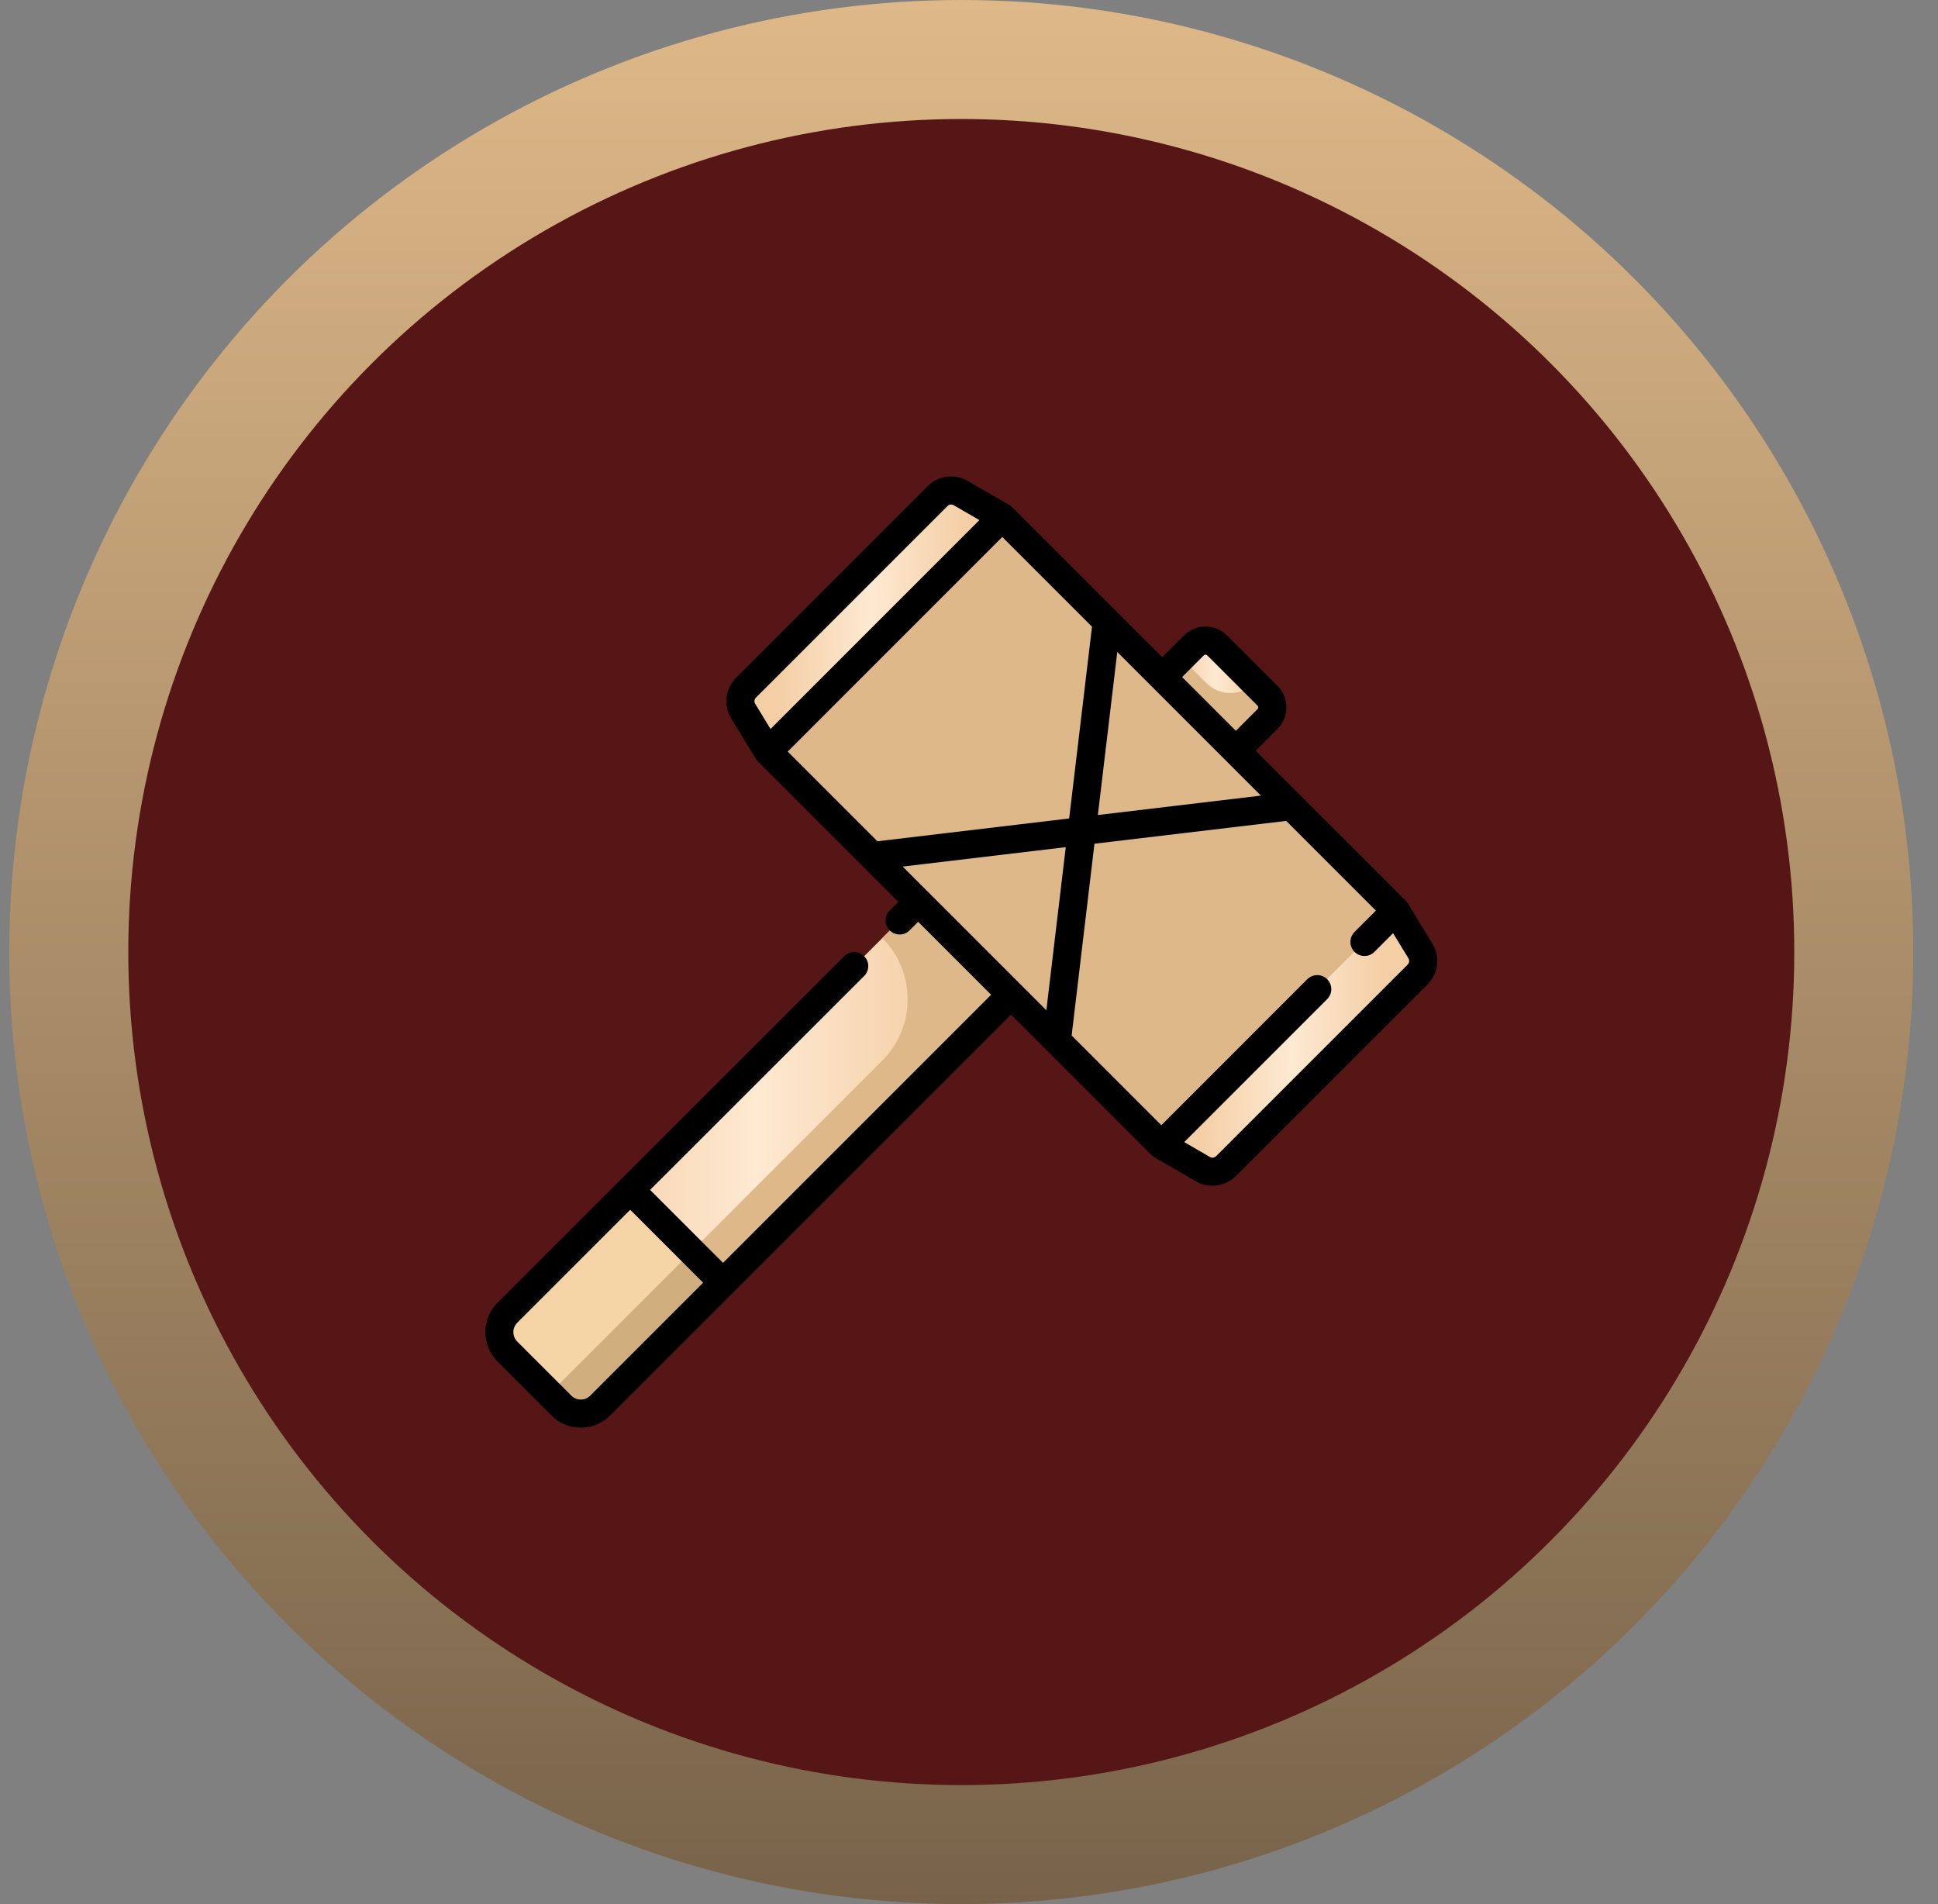
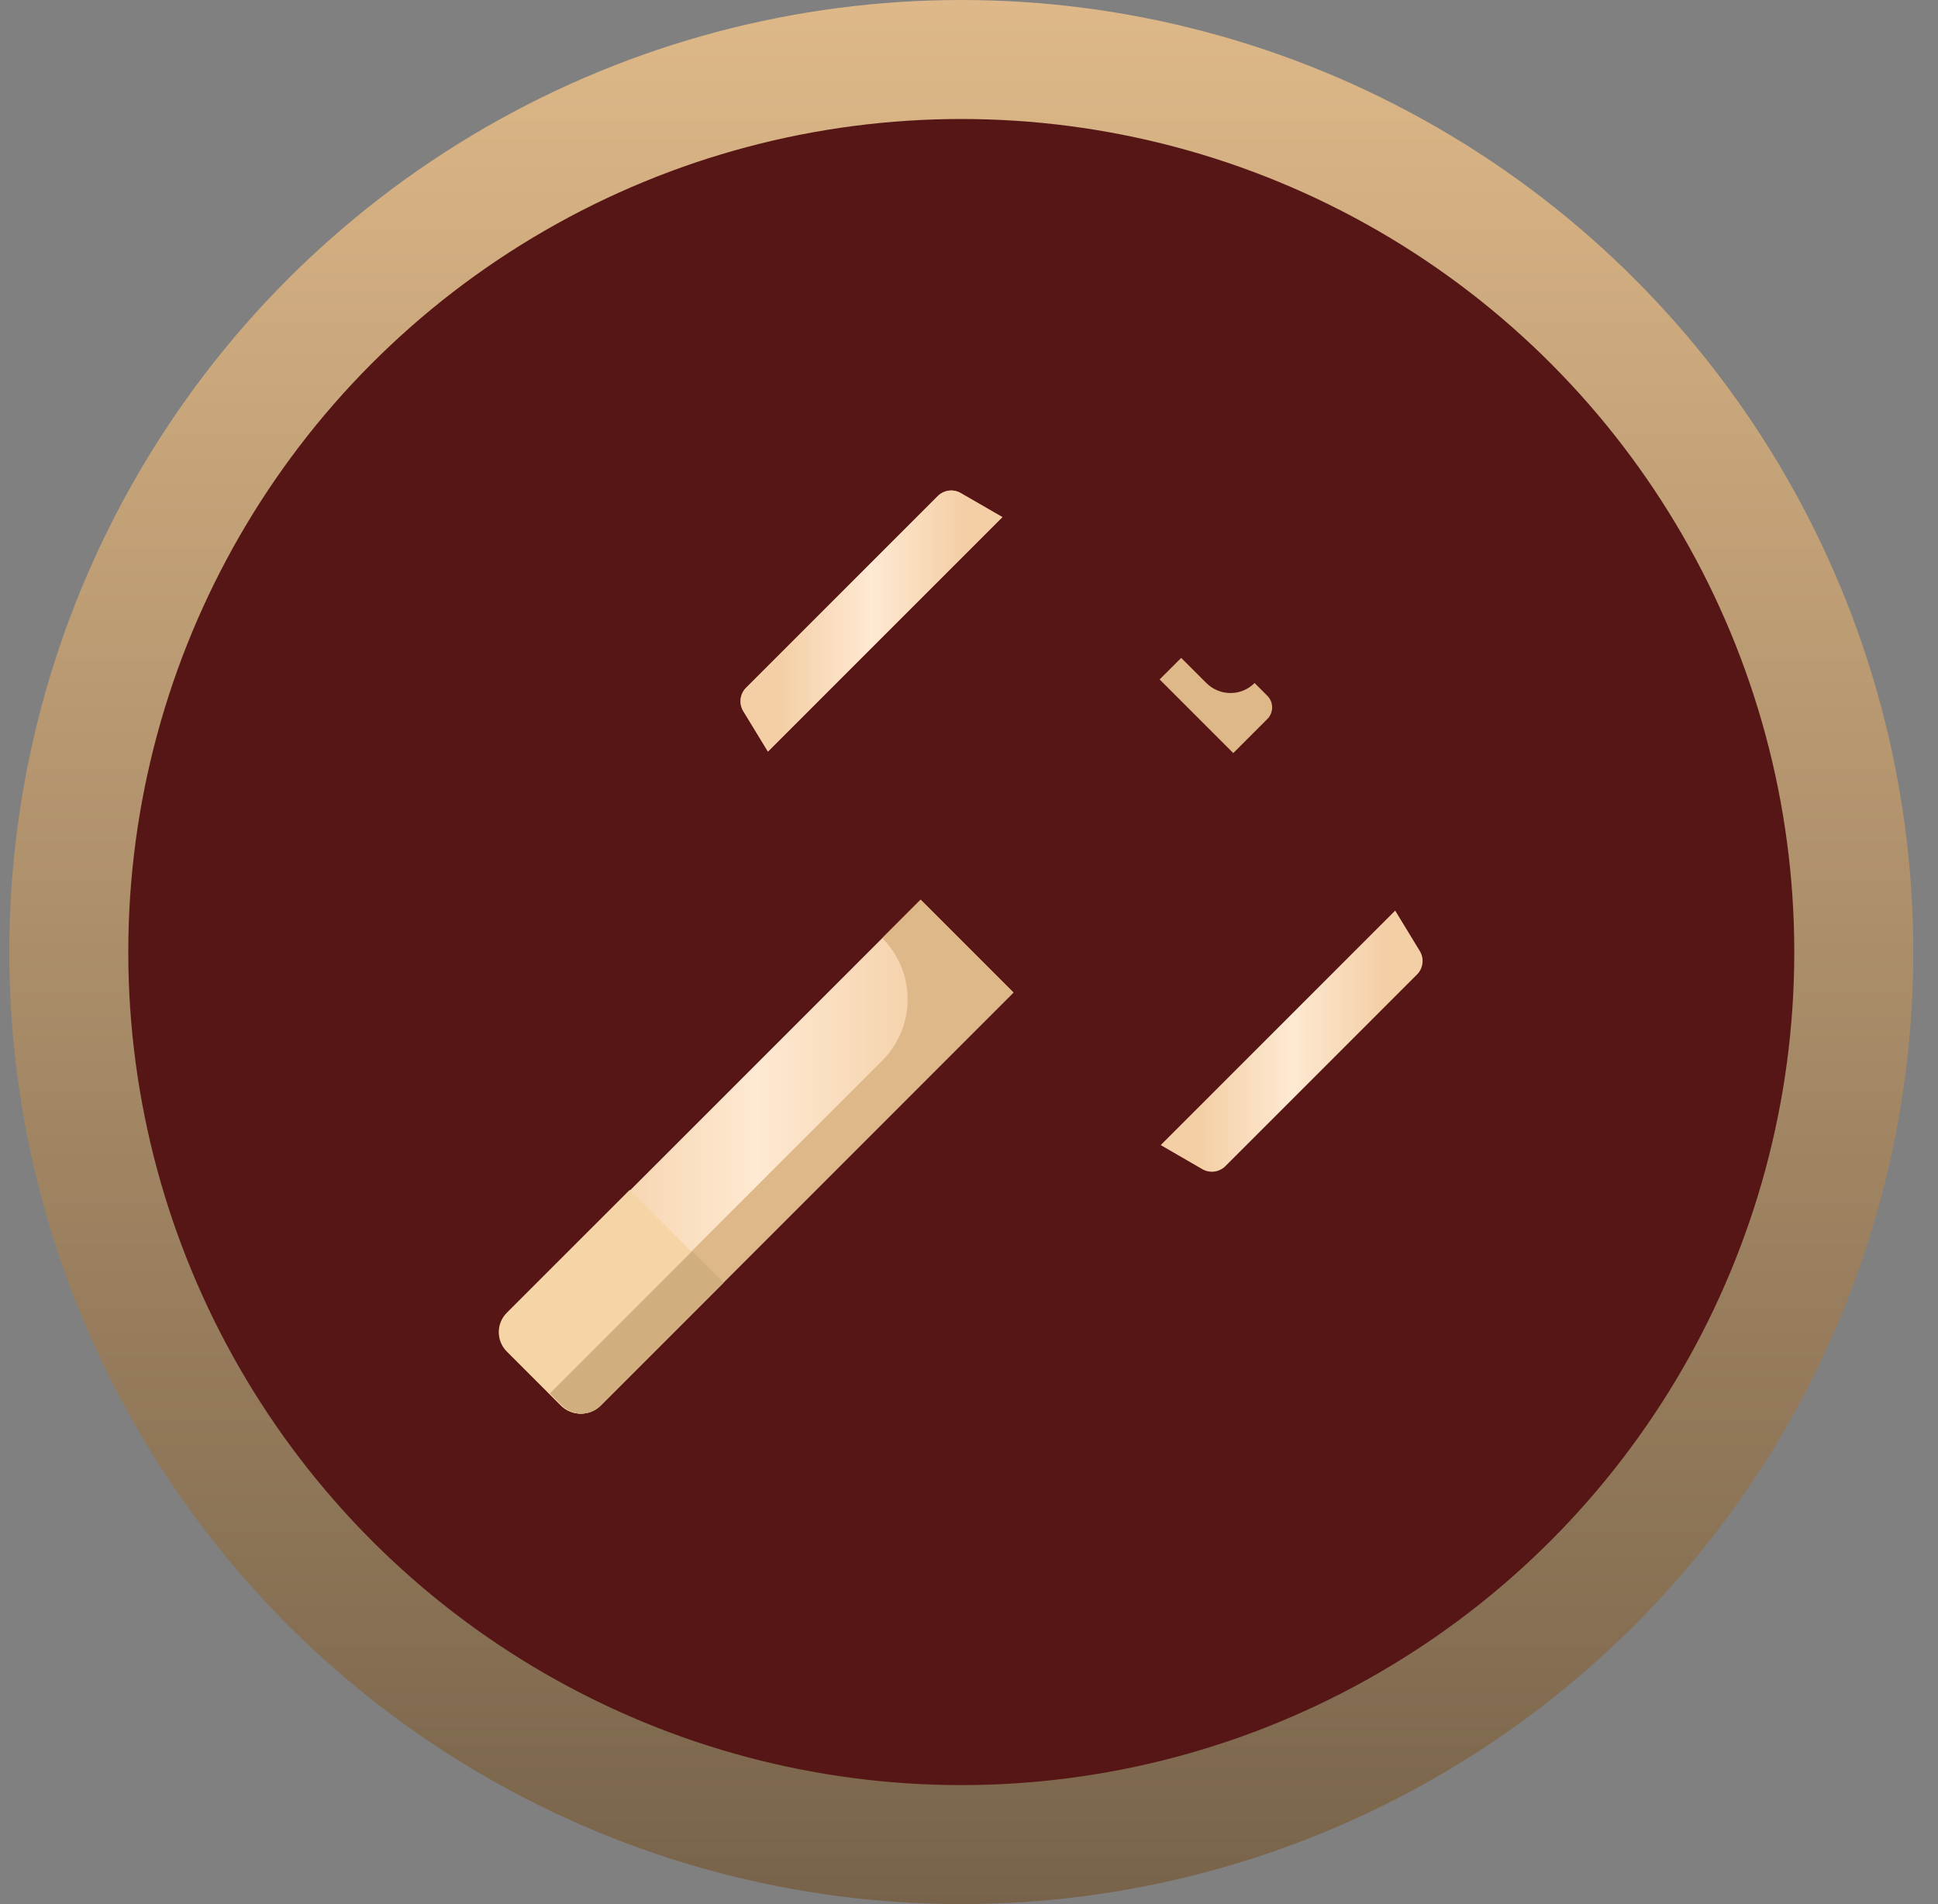
<svg xmlns="http://www.w3.org/2000/svg" width="57" height="56" viewBox="0 0 57 56" fill="none">
  <rect x="0" y="0" width="57" height="56" fill="#808080" stroke="none" />
  <circle cx="28.273" cy="28" r="26.25" fill="#561616" stroke="url(#paint0_linear_167_10037)" stroke-width="3.5" />
  <g clip-path="url(#clip0_167_10037)">
-     <path d="M37.29 20.464L35.808 18.981C35.619 18.793 35.313 18.793 35.125 18.981L34.123 19.983L36.289 22.149L37.29 21.147C37.479 20.958 37.479 20.652 37.29 20.464Z" fill="#EFEACE" />
-     <path d="M37.29 20.464L35.808 18.981C35.619 18.793 35.313 18.793 35.125 18.981L34.123 19.983L36.289 22.149L37.29 21.147C37.479 20.958 37.479 20.652 37.29 20.464Z" fill="url(#paint1_linear_167_10037)" />
    <path d="M16.519 41.339L14.93 39.749C14.615 39.434 14.615 38.924 14.93 38.609L27.078 26.461L29.808 29.191L17.66 41.339C17.345 41.654 16.834 41.654 16.519 41.339Z" fill="url(#paint2_linear_167_10037)" />
    <path d="M27.077 26.46L25.949 27.589C26.944 28.583 26.944 30.197 25.949 31.191L16.16 40.98L16.518 41.338C16.834 41.653 17.344 41.653 17.659 41.338L29.807 29.19L27.077 26.46Z" fill="#DEB888" />
    <path d="M37.275 20.463L36.9 20.088C36.508 20.48 35.873 20.48 35.481 20.088L34.741 19.349L34.107 19.982L36.273 22.148L37.275 21.146C37.463 20.957 37.463 20.652 37.275 20.463Z" fill="#DEB888" />
-     <path d="M22.565 22.104L34.139 33.678L41.035 26.782L29.461 15.209L22.565 22.104Z" fill="#DEB888" />
-     <path d="M35.362 34.385L34.139 33.677L41.035 26.781L41.759 27.97C41.894 28.192 41.86 28.477 41.677 28.66L36.041 34.296C35.861 34.476 35.583 34.512 35.362 34.385Z" fill="#DEB888" />
    <path d="M35.362 34.385L34.139 33.677L41.035 26.781L41.759 27.97C41.894 28.192 41.86 28.477 41.677 28.66L36.041 34.296C35.861 34.476 35.583 34.512 35.362 34.385Z" fill="url(#paint3_linear_167_10037)" />
    <path d="M28.258 14.501L29.482 15.208L22.586 22.104L21.861 20.915C21.727 20.694 21.761 20.409 21.944 20.226L27.58 14.59C27.76 14.41 28.038 14.373 28.258 14.501Z" fill="#CE886B" />
    <path d="M28.258 14.501L29.482 15.208L22.586 22.104L21.861 20.915C21.727 20.694 21.761 20.409 21.944 20.226L27.58 14.59C27.76 14.41 28.038 14.373 28.258 14.501Z" fill="url(#paint4_linear_167_10037)" />
    <path d="M21.25 37.725L18.52 34.995L14.906 38.608C14.591 38.923 14.591 39.434 14.906 39.749L16.495 41.338C16.811 41.653 17.321 41.653 17.636 41.338L21.25 37.725Z" fill="#F5D4A6" />
    <path d="M17.101 41.574C17.307 41.574 17.514 41.496 17.671 41.338L19.385 39.624L21.284 37.725L20.356 36.796L16.172 40.98L16.384 41.192L16.53 41.338C16.688 41.496 16.894 41.574 17.101 41.574Z" fill="#D1AE7E" />
-     <path d="M42.13 27.755L41.406 26.566C41.389 26.539 41.368 26.512 41.345 26.489L36.933 22.078L37.572 21.438C37.741 21.269 37.835 21.044 37.835 20.805C37.835 20.565 37.742 20.34 37.572 20.171L36.09 18.689C35.74 18.339 35.172 18.339 34.822 18.689L34.183 19.328L29.771 14.916C29.746 14.891 29.717 14.868 29.686 14.85L28.462 14.143C28.081 13.922 27.597 13.986 27.285 14.297L21.649 19.933C21.33 20.252 21.271 20.745 21.506 21.13L22.231 22.319C22.247 22.347 22.268 22.373 22.291 22.396L26.421 26.525L26.167 26.779C26.006 26.94 26.006 27.202 26.168 27.363C26.329 27.524 26.59 27.524 26.752 27.363L27.005 27.11L29.151 29.256L21.266 37.141L19.12 34.995L25.416 28.705C25.577 28.544 25.577 28.282 25.416 28.121C25.255 27.96 24.993 27.96 24.832 28.121L14.63 38.316C14.155 38.792 14.155 39.566 14.63 40.041L16.22 41.63C16.45 41.861 16.756 41.988 17.082 41.988C17.408 41.988 17.714 41.861 17.945 41.63L29.735 29.84L33.865 33.969C33.89 33.995 33.919 34.017 33.95 34.035L35.174 34.743C35.326 34.831 35.494 34.873 35.661 34.873C35.913 34.873 36.164 34.776 36.351 34.588L41.987 28.952C42.306 28.633 42.365 28.141 42.13 27.755ZM17.36 41.046C17.286 41.12 17.187 41.161 17.082 41.161C16.977 41.161 16.878 41.12 16.804 41.046L15.215 39.457C15.14 39.382 15.099 39.284 15.099 39.179C15.099 39.074 15.14 38.975 15.215 38.9L18.536 35.579L20.681 37.725L17.36 41.046ZM26.55 25.486L31.346 24.915L30.775 29.711L26.55 25.486ZM25.806 24.742L23.168 22.104L29.479 15.792L32.118 18.431L31.446 24.071L25.806 24.742ZM32.861 19.174L33.891 20.204V20.204L34.232 20.545L37.086 23.399L32.29 23.97L32.861 19.174ZM35.407 19.273C35.424 19.256 35.443 19.253 35.456 19.253C35.469 19.253 35.488 19.256 35.505 19.273L36.988 20.755C37.005 20.772 37.008 20.791 37.008 20.805C37.008 20.818 37.005 20.837 36.988 20.854L36.349 21.493L35.558 20.702L34.768 19.912L35.407 19.273ZM22.233 20.517L27.869 14.882C27.898 14.853 27.936 14.838 27.974 14.838C28 14.838 28.026 14.845 28.049 14.858L28.806 15.296L22.663 21.44L22.212 20.7C22.176 20.641 22.185 20.566 22.233 20.517ZM41.403 28.368L35.767 34.004C35.719 34.051 35.646 34.061 35.587 34.027L34.83 33.589L39.035 29.384C39.196 29.222 39.196 28.961 39.035 28.799C38.873 28.638 38.612 28.638 38.45 28.799L34.157 33.093L31.519 30.454L32.19 24.814L37.83 24.143L40.468 26.781L39.839 27.41C39.678 27.572 39.678 27.833 39.839 27.995C40.001 28.156 40.262 28.156 40.424 27.995L40.973 27.445L41.425 28.185C41.46 28.244 41.451 28.319 41.403 28.368Z" fill="black" />
  </g>
  <defs>
    <linearGradient id="paint0_linear_167_10037" x1="28.273" y1="0" x2="28.273" y2="56" gradientUnits="userSpaceOnUse">
      <stop stop-color="#DEB888" />
      <stop offset="1" stop-color="#78634A" />
    </linearGradient>
    <linearGradient id="paint1_linear_167_10037" x1="34.123" y1="20.494" x2="37.432" y2="20.494" gradientUnits="userSpaceOnUse">
      <stop offset="0.15" stop-color="#F4CFA6" />
      <stop offset="0.5" stop-color="#FEE9D2" />
      <stop offset="0.85" stop-color="#F4CFA6" />
    </linearGradient>
    <linearGradient id="paint2_linear_167_10037" x1="14.693" y1="34.018" x2="29.808" y2="34.018" gradientUnits="userSpaceOnUse">
      <stop offset="0.15" stop-color="#F4CFA6" />
      <stop offset="0.5" stop-color="#FEE9D2" />
      <stop offset="0.85" stop-color="#F4CFA6" />
    </linearGradient>
    <linearGradient id="paint3_linear_167_10037" x1="34.139" y1="30.621" x2="41.841" y2="30.621" gradientUnits="userSpaceOnUse">
      <stop offset="0.15" stop-color="#F4CFA6" />
      <stop offset="0.5" stop-color="#FEE9D2" />
      <stop offset="0.85" stop-color="#F4CFA6" />
    </linearGradient>
    <linearGradient id="paint4_linear_167_10037" x1="21.779" y1="18.265" x2="29.482" y2="18.265" gradientUnits="userSpaceOnUse">
      <stop offset="0.15" stop-color="#F4CFA6" />
      <stop offset="0.5" stop-color="#FEE9D2" />
      <stop offset="0.85" stop-color="#F4CFA6" />
    </linearGradient>
    <clipPath id="clip0_167_10037">
      <rect width="28" height="28" fill="white" transform="translate(14.273 14)" />
    </clipPath>
  </defs>
</svg>